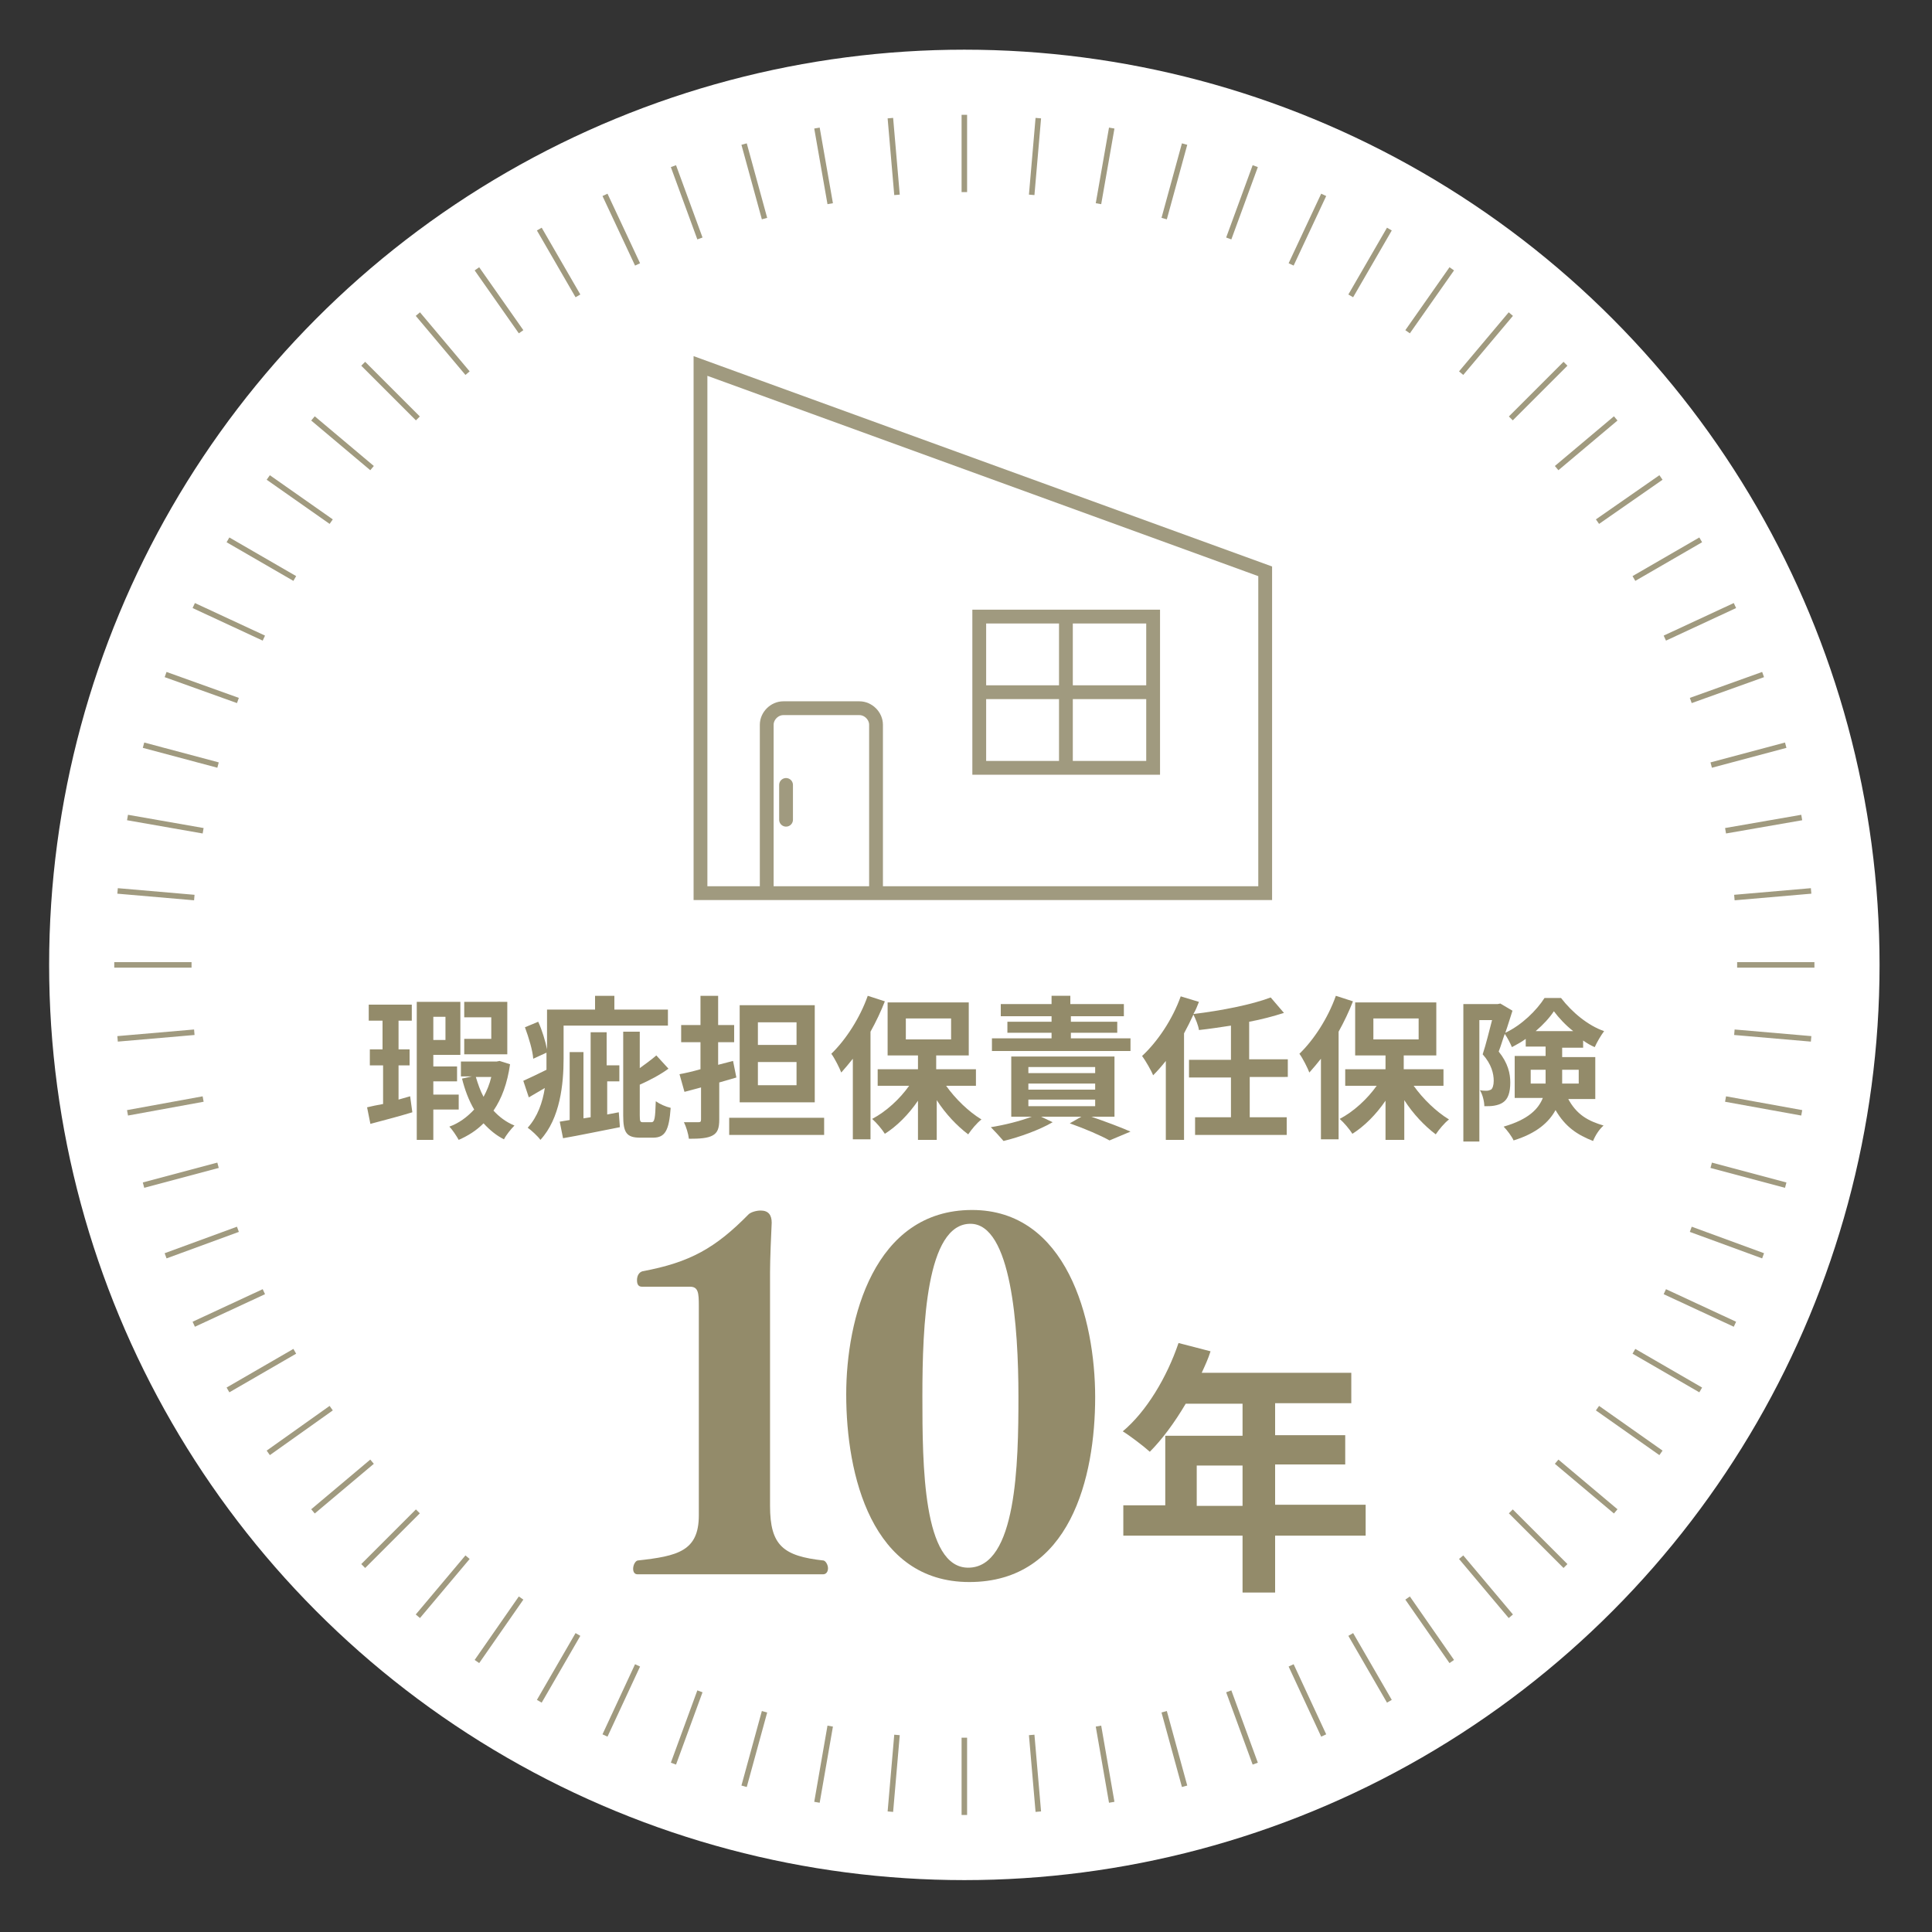
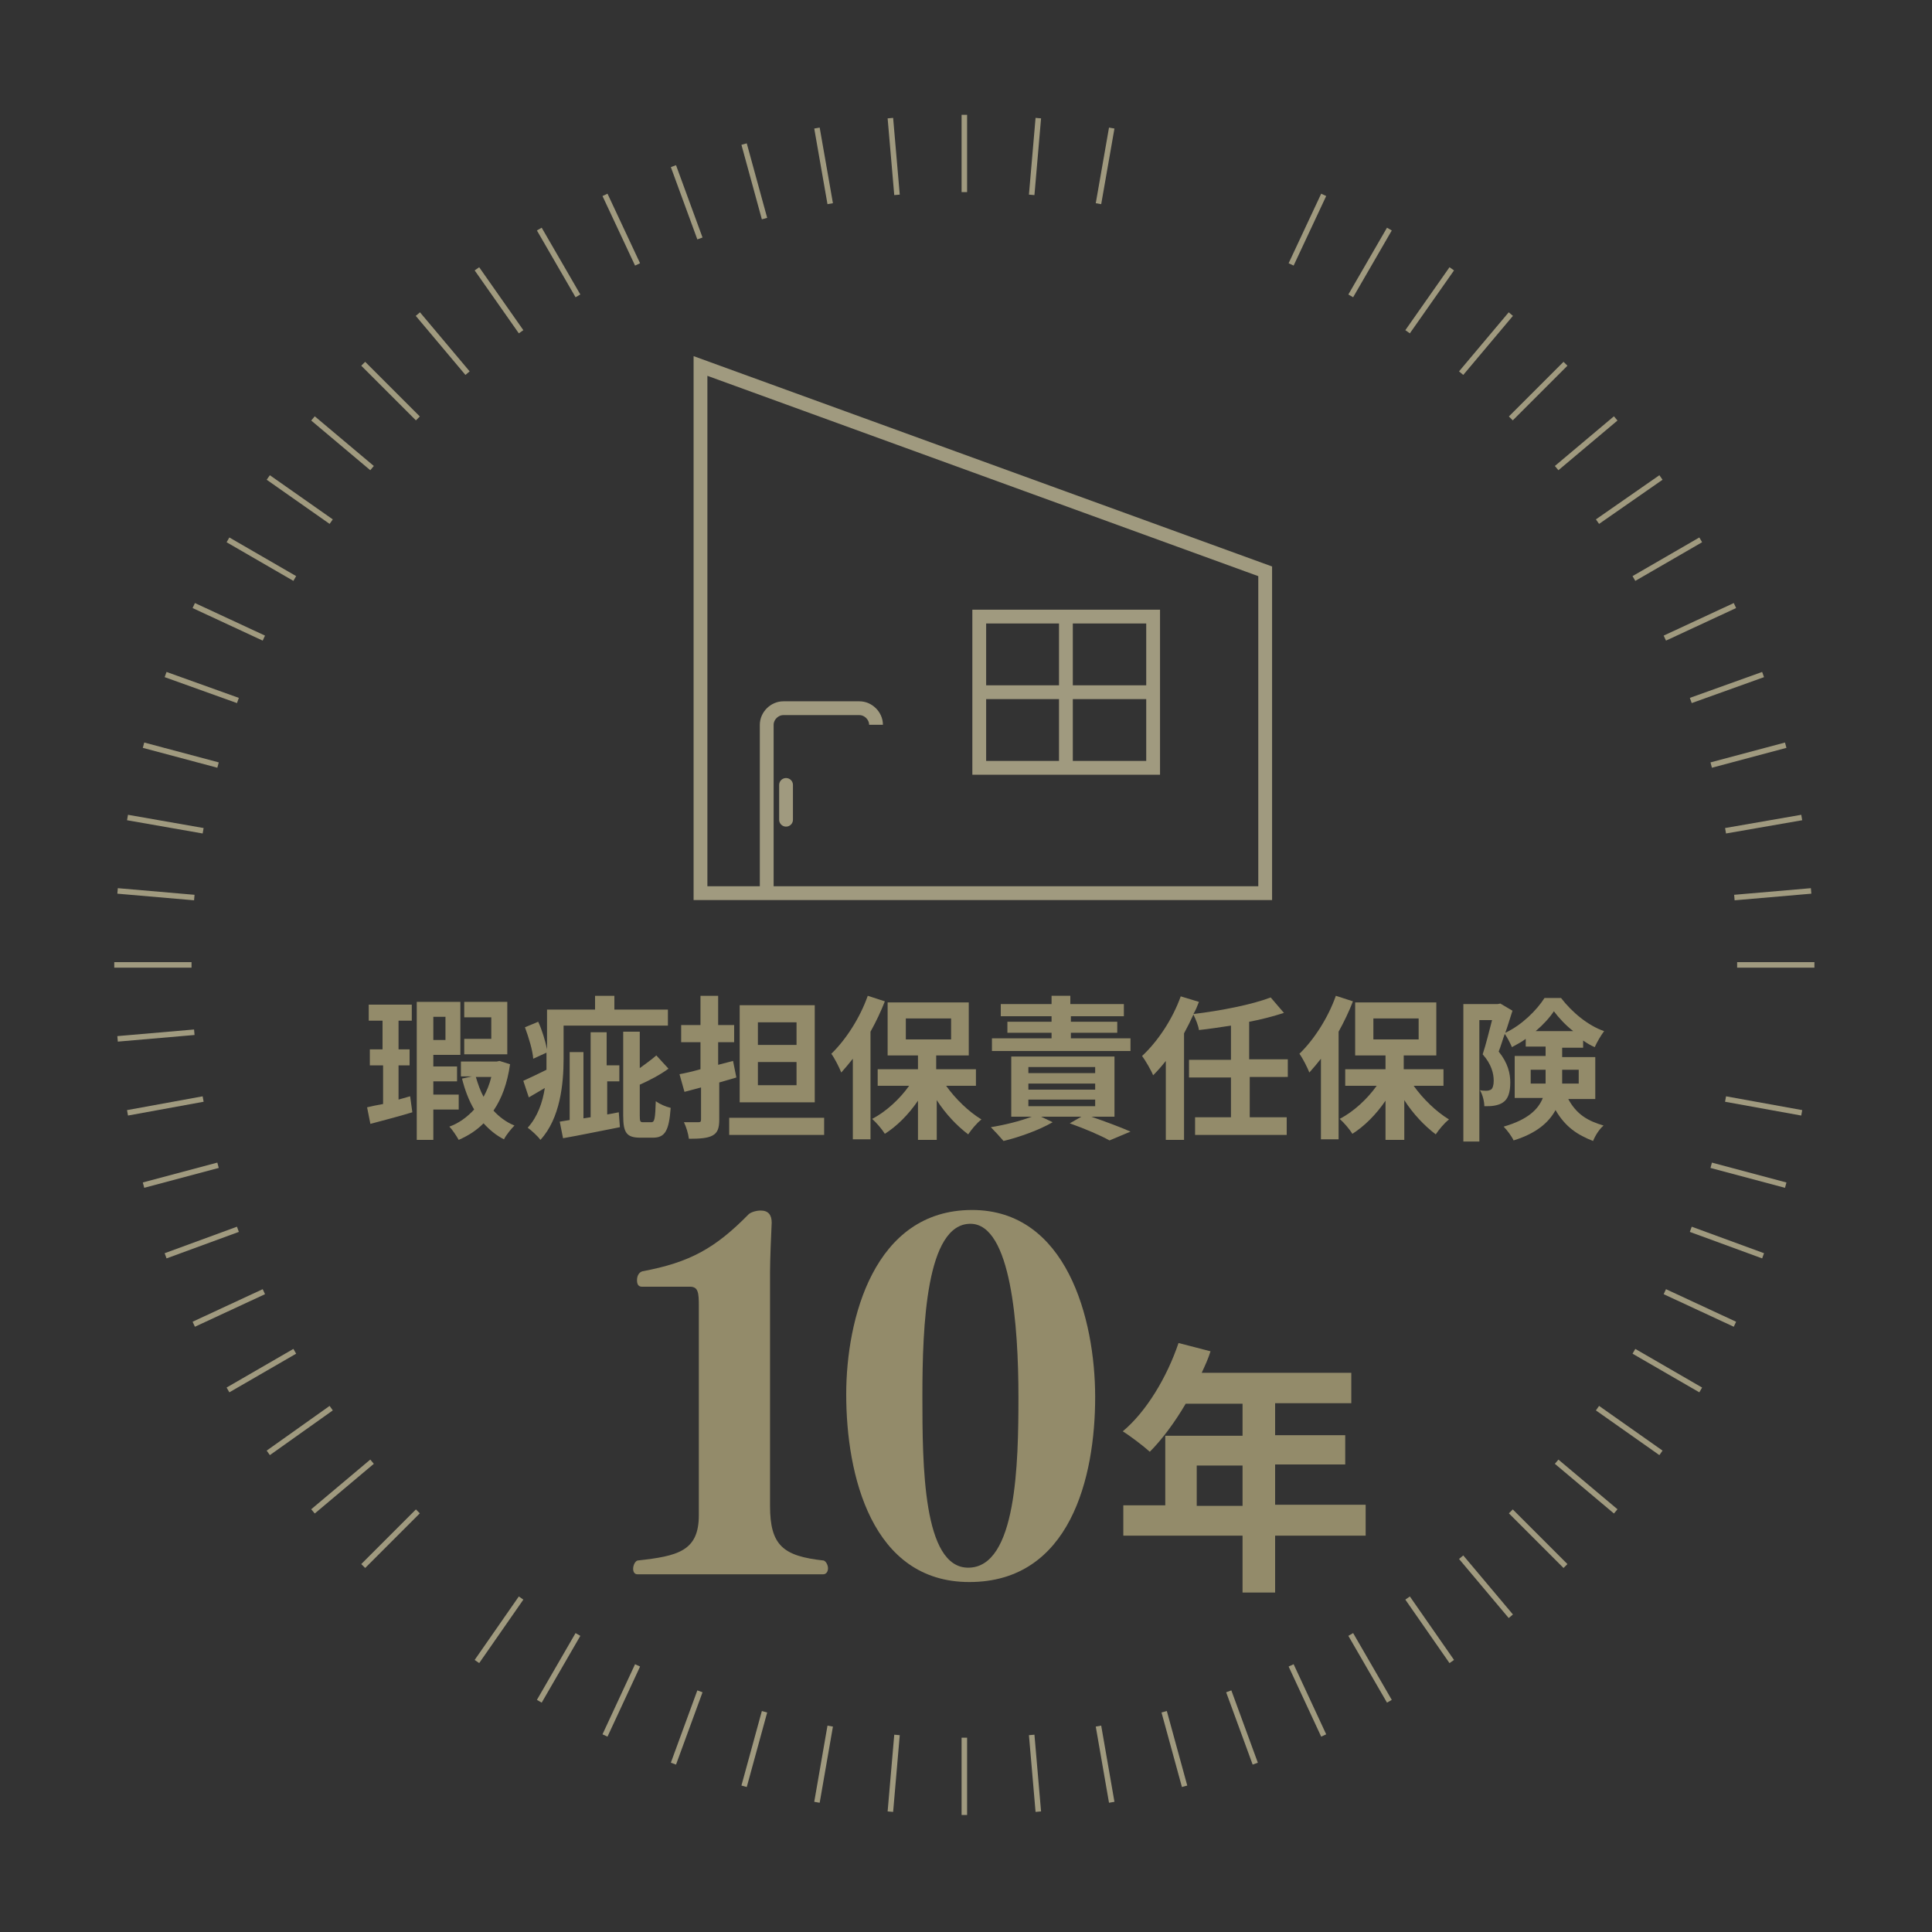
<svg xmlns="http://www.w3.org/2000/svg" version="1.1" id="レイヤー_1" x="0px" y="0px" viewBox="0 0 350 350" style="enable-background:new 0 0 350 350;" xml:space="preserve">
  <rect x="0" y="0" width="350" height="350" fill="#333333" stroke="none" />
  <style type="text/css">
	.st0{fill:#FFFFFF;}
	.st1{fill:none;stroke:#A09A7F;stroke-miterlimit:10;}
	.st2{fill:#938B6A;}
	.st3{fill:none;stroke:#A09A7F;stroke-width:2.5;stroke-miterlimit:10;}
	.st4{fill:none;stroke:#A09A7F;stroke-width:2.5;stroke-linecap:round;stroke-linejoin:round;stroke-miterlimit:10;}
</style>
  <g>
-     <circle class="st0" cx="174.7" cy="174.8" r="165.8" />
    <g>
      <line class="st1" x1="174.7" y1="20.8" x2="174.7" y2="34.8" />
      <line class="st1" x1="161.3" y1="21.4" x2="162.5" y2="35.3" />
      <line class="st1" x1="148" y1="23.2" x2="150.4" y2="36.9" />
      <line class="st1" x1="134.8" y1="26.1" x2="138.5" y2="39.6" />
      <line class="st1" x1="122" y1="30.1" x2="126.8" y2="43.2" />
      <line class="st1" x1="109.6" y1="35.3" x2="115.5" y2="47.9" />
      <line class="st1" x1="97.7" y1="41.5" x2="104.7" y2="53.6" />
      <line class="st1" x1="86.4" y1="48.7" x2="94.4" y2="60.1" />
      <line class="st1" x1="75.7" y1="56.9" x2="84.7" y2="67.6" />
      <line class="st1" x1="65.8" y1="65.9" x2="75.7" y2="75.8" />
      <line class="st1" x1="56.7" y1="75.8" x2="67.4" y2="84.8" />
      <line class="st1" x1="48.6" y1="86.5" x2="60" y2="94.5" />
      <line class="st1" x1="41.3" y1="97.8" x2="53.4" y2="104.8" />
      <line class="st1" x1="35.1" y1="109.7" x2="47.8" y2="115.6" />
      <line class="st1" x1="30" y1="122.2" x2="43.1" y2="126.9" />
      <line class="st1" x1="26" y1="135" x2="39.5" y2="138.6" />
      <line class="st1" x1="23.1" y1="148.1" x2="36.8" y2="150.5" />
      <line class="st1" x1="21.3" y1="161.4" x2="35.2" y2="162.6" />
      <line class="st1" x1="20.7" y1="174.8" x2="34.7" y2="174.8" />
      <line class="st1" x1="21.3" y1="188.2" x2="35.2" y2="187" />
      <line class="st1" x1="23.1" y1="201.6" x2="36.8" y2="199.1" />
      <line class="st1" x1="26" y1="214.7" x2="39.5" y2="211.1" />
      <line class="st1" x1="30" y1="227.5" x2="43.1" y2="222.7" />
      <line class="st1" x1="35.1" y1="239.9" x2="47.8" y2="234" />
      <line class="st1" x1="41.3" y1="251.8" x2="53.4" y2="244.8" />
      <line class="st1" x1="48.6" y1="263.2" x2="60" y2="255.1" />
      <line class="st1" x1="56.7" y1="273.8" x2="67.4" y2="264.8" />
      <line class="st1" x1="65.8" y1="283.7" x2="75.7" y2="273.8" />
-       <line class="st1" x1="75.7" y1="292.8" x2="84.7" y2="282.1" />
      <line class="st1" x1="86.4" y1="301" x2="94.4" y2="289.5" />
      <line class="st1" x1="97.7" y1="308.2" x2="104.7" y2="296.1" />
      <line class="st1" x1="109.6" y1="314.4" x2="115.5" y2="301.7" />
      <line class="st1" x1="122" y1="319.5" x2="126.8" y2="306.4" />
      <line class="st1" x1="134.8" y1="323.6" x2="138.5" y2="310.1" />
      <line class="st1" x1="148" y1="326.5" x2="150.4" y2="312.7" />
      <line class="st1" x1="161.3" y1="328.2" x2="162.5" y2="314.3" />
      <line class="st1" x1="174.7" y1="328.8" x2="174.7" y2="314.8" />
      <line class="st1" x1="188.1" y1="328.2" x2="186.9" y2="314.3" />
      <line class="st1" x1="201.4" y1="326.5" x2="199" y2="312.7" />
      <line class="st1" x1="214.6" y1="323.6" x2="210.9" y2="310.1" />
      <line class="st1" x1="227.4" y1="319.5" x2="222.6" y2="306.4" />
      <line class="st1" x1="239.8" y1="314.4" x2="233.9" y2="301.7" />
      <line class="st1" x1="251.7" y1="308.2" x2="244.7" y2="296.1" />
      <line class="st1" x1="263" y1="301" x2="255" y2="289.5" />
      <line class="st1" x1="273.7" y1="292.8" x2="264.7" y2="282.1" />
      <line class="st1" x1="283.6" y1="283.7" x2="273.7" y2="273.8" />
      <line class="st1" x1="292.7" y1="273.8" x2="282" y2="264.8" />
      <line class="st1" x1="300.9" y1="263.2" x2="289.4" y2="255.1" />
      <line class="st1" x1="308.1" y1="251.8" x2="296" y2="244.8" />
      <line class="st1" x1="314.3" y1="239.9" x2="301.6" y2="234" />
      <line class="st1" x1="319.4" y1="227.5" x2="306.3" y2="222.7" />
      <line class="st1" x1="323.5" y1="214.7" x2="310" y2="211.1" />
      <line class="st1" x1="326.4" y1="201.6" x2="312.6" y2="199.1" />
-       <line class="st1" x1="328.1" y1="188.2" x2="314.2" y2="187" />
      <line class="st1" x1="328.7" y1="174.8" x2="314.7" y2="174.8" />
      <line class="st1" x1="328.1" y1="161.4" x2="314.2" y2="162.6" />
      <line class="st1" x1="326.4" y1="148.1" x2="312.6" y2="150.5" />
      <line class="st1" x1="323.5" y1="135" x2="310" y2="138.6" />
      <line class="st1" x1="319.4" y1="122.2" x2="306.3" y2="126.9" />
      <line class="st1" x1="314.3" y1="109.7" x2="301.6" y2="115.6" />
      <line class="st1" x1="308.1" y1="97.8" x2="296" y2="104.8" />
      <line class="st1" x1="300.9" y1="86.5" x2="289.4" y2="94.5" />
      <line class="st1" x1="292.7" y1="75.8" x2="282" y2="84.8" />
      <line class="st1" x1="283.6" y1="65.9" x2="273.7" y2="75.8" />
      <line class="st1" x1="273.7" y1="56.9" x2="264.7" y2="67.6" />
      <line class="st1" x1="263" y1="48.7" x2="255" y2="60.1" />
      <line class="st1" x1="251.7" y1="41.5" x2="244.7" y2="53.6" />
      <line class="st1" x1="239.8" y1="35.3" x2="233.9" y2="47.9" />
-       <line class="st1" x1="227.4" y1="30.1" x2="222.6" y2="43.2" />
-       <line class="st1" x1="214.6" y1="26.1" x2="210.9" y2="39.6" />
      <line class="st1" x1="201.4" y1="23.2" x2="199" y2="36.9" />
      <line class="st1" x1="188.1" y1="21.4" x2="186.9" y2="35.3" />
    </g>
  </g>
  <g>
    <path class="st2" d="M74.3,198.6l0.4,2.9c-2.6,0.8-5.4,1.5-7.6,2.1l-0.6-3c0.8-0.2,1.8-0.4,2.9-0.6V193H67v-2.9h2.3v-5.2h-2.5V182   h7.8v2.9h-2.4v5.2h2v2.9h-2v6.2L74.3,198.6z M78.5,201.1v5.4h-3v-25h7.9v9.6h-4.9v2.1h4.3v2.7h-4.3v2.4h4.6v2.7H78.5z M78.5,184.2   v4.2h2.2v-4.2H78.5z M92.4,192.8c-0.5,3.5-1.5,6.2-3,8.4c1,1.1,2.3,2.1,3.8,2.7c-0.6,0.6-1.5,1.7-1.9,2.5c-1.4-0.7-2.6-1.7-3.7-2.9   c-1.3,1.3-2.7,2.2-4.5,3c-0.4-0.7-1.1-1.8-1.7-2.4c1.7-0.6,3.2-1.7,4.5-3.1c-1-1.7-1.7-3.6-2.2-5.6l1.8-0.4h-2v-2.7H90l0.5-0.1   L92.4,192.8z M91.9,191h-7.8v-2.8H89v-3.9h-4.9v-2.8h7.8V191z M86.2,195.1c0.4,1.3,0.8,2.5,1.4,3.6c0.6-1.1,1.1-2.3,1.4-3.6H86.2z" />
    <path class="st2" d="M102.1,191.8c0,4.5-0.6,10.8-4.2,14.7c-0.4-0.6-1.7-1.8-2.3-2.2c1.8-2,2.7-4.6,3.1-7.2c-1,0.6-1.9,1.1-2.9,1.7   l-1-3c1.1-0.5,2.6-1.2,4.2-2c0-0.7,0-1.3,0-2v-1.1l-2.4,1.1c-0.1-1.5-0.8-3.8-1.5-5.7l2.4-1c0.7,1.5,1.3,3.5,1.6,5v-7.2h8.7v-2.5   h3.5v2.5h9.7v2.9h-18.9V191.8z M112.1,201.5l0.2,2.7c-3.6,0.7-7.4,1.5-10.3,2l-0.6-3l1.8-0.3v-12.3h2.5v12l1.3-0.2v-15.4h2.9v6h2.3   v2.9H110v6L112.1,201.5z M118,203.3c0.6,0,0.7-0.7,0.8-3.8c0.7,0.5,1.8,1,2.7,1.2c-0.3,4.1-1,5.4-3.2,5.4H116c-2.5,0-3.1-0.9-3.1-4   v-15.2h3v6.6c1.1-0.8,2.2-1.6,3-2.3l2.2,2.4c-1.5,1.1-3.4,2.1-5.2,2.9v5.6c0,1.1,0.1,1.2,0.6,1.2H118z" />
    <path class="st2" d="M133.4,195.2c-1,0.3-2.1,0.6-3.1,0.9v6.7c0,1.6-0.3,2.4-1.2,2.9c-0.9,0.5-2.3,0.6-4.3,0.6   c-0.1-0.9-0.5-2.2-0.9-3c1.1,0,2.3,0,2.6,0c0.4,0,0.5-0.1,0.5-0.5v-5.8l-3,0.8l-0.9-3.2c1.1-0.2,2.4-0.5,3.8-0.9v-4.9h-3.5v-3.1   h3.5v-5.3h3.2v5.3h2.9v3.1h-2.9v4.1l2.7-0.7L133.4,195.2z M149.3,202.5v3.1h-17.2v-3.1H149.3z M147.6,199.7h-13.6v-17.6h13.6V199.7   z M144.3,185.2h-7v4.1h7V185.2z M144.3,192.4h-7v4.2h7V192.4z" />
    <path class="st2" d="M160.3,181.4c-0.7,1.8-1.6,3.7-2.6,5.5v19.5h-3.2v-14.6c-0.7,0.9-1.4,1.7-2.1,2.5c-0.3-0.8-1.2-2.6-1.8-3.4   c2.6-2.5,5.2-6.5,6.6-10.5L160.3,181.4z M171.4,196.7c1.7,2.4,4.1,4.7,6.4,6.1c-0.8,0.6-1.8,1.8-2.4,2.7c-2-1.5-4.1-3.7-5.7-6.2   v7.2h-3.4v-7.1c-1.7,2.5-3.8,4.6-6,6c-0.5-0.8-1.5-2-2.3-2.7c2.5-1.3,5-3.6,6.7-6H159v-3h7.3v-2.5h-5.5v-9.6h14.7v9.6h-5.9v2.5h7.2   v3H171.4z M164.1,188.3h8.2v-3.8h-8.2V188.3z" />
    <path class="st2" d="M197.7,202.3c2.6,0.9,5.3,1.9,7.1,2.7l-3.8,1.6c-1.6-0.9-4.4-2.1-7.2-3.1l2.1-1.2h-7.3l2.1,1   c-2.4,1.4-6,2.7-8.9,3.4c-0.5-0.6-1.7-1.9-2.3-2.5c2.5-0.4,5.3-1.1,7.4-1.9h-3.7v-10.9h18.7v10.9H197.7z M204.8,188.1v2.3h-25.1   v-2.3h10.8v-1h-8v-2h8v-1h-9.2v-2.2h9.2v-1.5h3.4v1.5h9.7v2.2H194v1h8.4v2H194v1H204.8z M186.3,194.4h12.1v-1.1h-12.1V194.4z    M186.3,197.4h12.1v-1.1h-12.1V197.4z M186.3,200.4h12.1v-1.2h-12.1V200.4z" />
    <path class="st2" d="M226.4,195.2v7.2h6.7v3.2h-16.6v-3.2h6.5v-7.2h-7.6V192h7.6v-6.2c-2,0.3-3.9,0.6-5.8,0.8c-0.1-0.8-0.6-2-1-2.8   c-0.5,1.1-1.1,2.3-1.7,3.4v19.3h-3.3v-14.3c-0.8,1-1.5,1.8-2.3,2.6c-0.3-0.8-1.4-2.7-2-3.5c2.8-2.6,5.5-6.6,7-10.8l3.3,1   c-0.3,0.8-0.6,1.5-1,2.2c5-0.6,10.6-1.7,14-3l2.4,2.8c-1.9,0.6-4.1,1.2-6.3,1.6v6.8h7v3.2H226.4z" />
    <path class="st2" d="M245.1,181.4c-0.7,1.8-1.6,3.7-2.6,5.5v19.5h-3.2v-14.6c-0.7,0.9-1.4,1.7-2.1,2.5c-0.3-0.8-1.2-2.6-1.8-3.4   c2.6-2.5,5.2-6.5,6.6-10.5L245.1,181.4z M256.1,196.7c1.7,2.4,4.1,4.7,6.4,6.1c-0.8,0.6-1.8,1.8-2.4,2.7c-2-1.5-4.1-3.7-5.7-6.2   v7.2h-3.4v-7.1c-1.7,2.5-3.8,4.6-6,6c-0.5-0.8-1.5-2-2.3-2.7c2.5-1.3,5-3.6,6.7-6h-5.7v-3h7.3v-2.5h-5.5v-9.6h14.7v9.6h-5.9v2.5   h7.2v3H256.1z M248.8,188.3h8.2v-3.8h-8.2V188.3z" />
    <path class="st2" d="M284,198.9c1.6,3.1,3.8,4.2,6.5,5c-0.8,0.7-1.5,1.8-1.9,2.8c-2.8-1.1-5-2.5-6.8-5.6c-1.2,2.2-3.4,4.2-7.6,5.5   c-0.3-0.7-1.2-1.9-1.8-2.5c4.5-1.3,6.3-3.2,7.1-5.2h-5.1v-7.6h5.6v-1.7h-3.6v-1.4c-0.8,0.6-1.6,1-2.5,1.5c-0.3-0.7-0.8-1.7-1.3-2.4   c-0.4,1.1-0.7,2.2-1.1,3.2c1.7,2.1,2.1,4,2.1,5.6c0,1.8-0.4,3-1.3,3.6c-0.4,0.3-1,0.5-1.6,0.6c-0.5,0.1-1.2,0.1-1.8,0.1   c0-0.8-0.3-2.1-0.8-2.9c0.5,0.1,0.9,0.1,1.2,0.1c0.3,0,0.6-0.1,0.8-0.2c0.3-0.2,0.5-0.8,0.5-1.6c0-1.3-0.4-3-2-4.8   c0.6-1.8,1.2-4.3,1.7-6.2H268v22h-2.9v-24.9h6.2l0.5-0.1l2.2,1.3c-0.4,1.2-0.8,2.6-1.3,4c3-1.4,5.7-4.1,7.1-6.3h3   c2,2.6,4.9,5,7.8,6c-0.6,0.8-1.3,2-1.7,2.9c-0.7-0.3-1.4-0.7-2.1-1.2v1.3H283v1.7h6v7.6H284z M280,196.3c0-0.3,0-0.5,0-0.8v-1.7   h-2.7v2.5H280z M285,186.8c-1.4-1.1-2.6-2.4-3.5-3.6c-0.8,1.2-1.9,2.4-3.3,3.6H285z M283,193.8v1.8c0,0.3,0,0.5,0,0.7h3v-2.5H283z" />
  </g>
  <g>
    <path class="st2" d="M115.5,285.2c-0.6,0-0.8-0.5-0.8-1c0-0.7,0.4-1.4,0.8-1.5c7.3-0.8,11.1-1.7,11.1-8.2v-37.9   c0-2.4-0.1-3.5-1.6-3.5h-8.7c-0.7,0-0.9-0.5-0.9-1.2s0.3-1.4,1-1.6c8.6-1.6,13.2-4.2,19.2-10.3c0.4-0.4,1.4-0.7,2.2-0.7   c1.4,0,2,0.8,2,2.2c-0.1,2-0.3,6.8-0.3,9v42.3c0,7.2,2.4,9.1,9.7,9.9c0.4,0.1,0.8,0.8,0.8,1.4c0,0.6-0.3,1.1-0.9,1.1H115.5z" />
    <path class="st2" d="M153.3,252.6c0-13.6,5-33.4,22.8-33.4c17.1,0,22.3,19.7,22.3,33.9c0,14.5-4.5,33.5-22.8,33.5   C157.9,286.6,153.3,267.2,153.3,252.6z M184.5,253c0-12.7-1.3-31.3-8.7-31.3c-8,0-8.7,18.4-8.7,31.2c0,12.6,0.1,31.1,8.3,31.1   C184.2,284,184.5,265,184.5,253z" />
    <path class="st2" d="M247.5,278.2H231v10.3h-5.9v-10.3h-21.6v-5.5h7.6v-12.6h14v-5.8h-10.3c-2,3.4-4.3,6.5-6.5,8.7   c-1.1-1-3.6-2.9-4.9-3.7c4.3-3.6,8-9.8,10.1-16l5.8,1.5c-0.4,1.3-1,2.6-1.6,3.9h27.1v5.5H231v5.8h12.7v5.3H231v7.3h16.4V278.2z    M225.1,272.8v-7.3h-8.3v7.3H225.1z" />
  </g>
  <g>
    <polygon class="st3" points="229.2,161.8 126.9,161.8 126.9,66.3 229.2,103.5  " />
    <g>
      <rect x="177.4" y="111.7" class="st3" width="31.5" height="27.4" />
      <line class="st3" x1="193.1" y1="111.7" x2="193.1" y2="139.1" />
      <line class="st3" x1="177.4" y1="125.4" x2="208.9" y2="125.4" />
    </g>
    <g>
      <g>
-         <path class="st3" d="M138.9,161.7v-30.4c0-1.6,1.4-3,3-3h13.8c1.6,0,3,1.4,3,3v30.4" />
+         <path class="st3" d="M138.9,161.7v-30.4c0-1.6,1.4-3,3-3h13.8c1.6,0,3,1.4,3,3" />
      </g>
      <line class="st4" x1="142.4" y1="142.2" x2="142.4" y2="148.5" />
    </g>
  </g>
</svg>